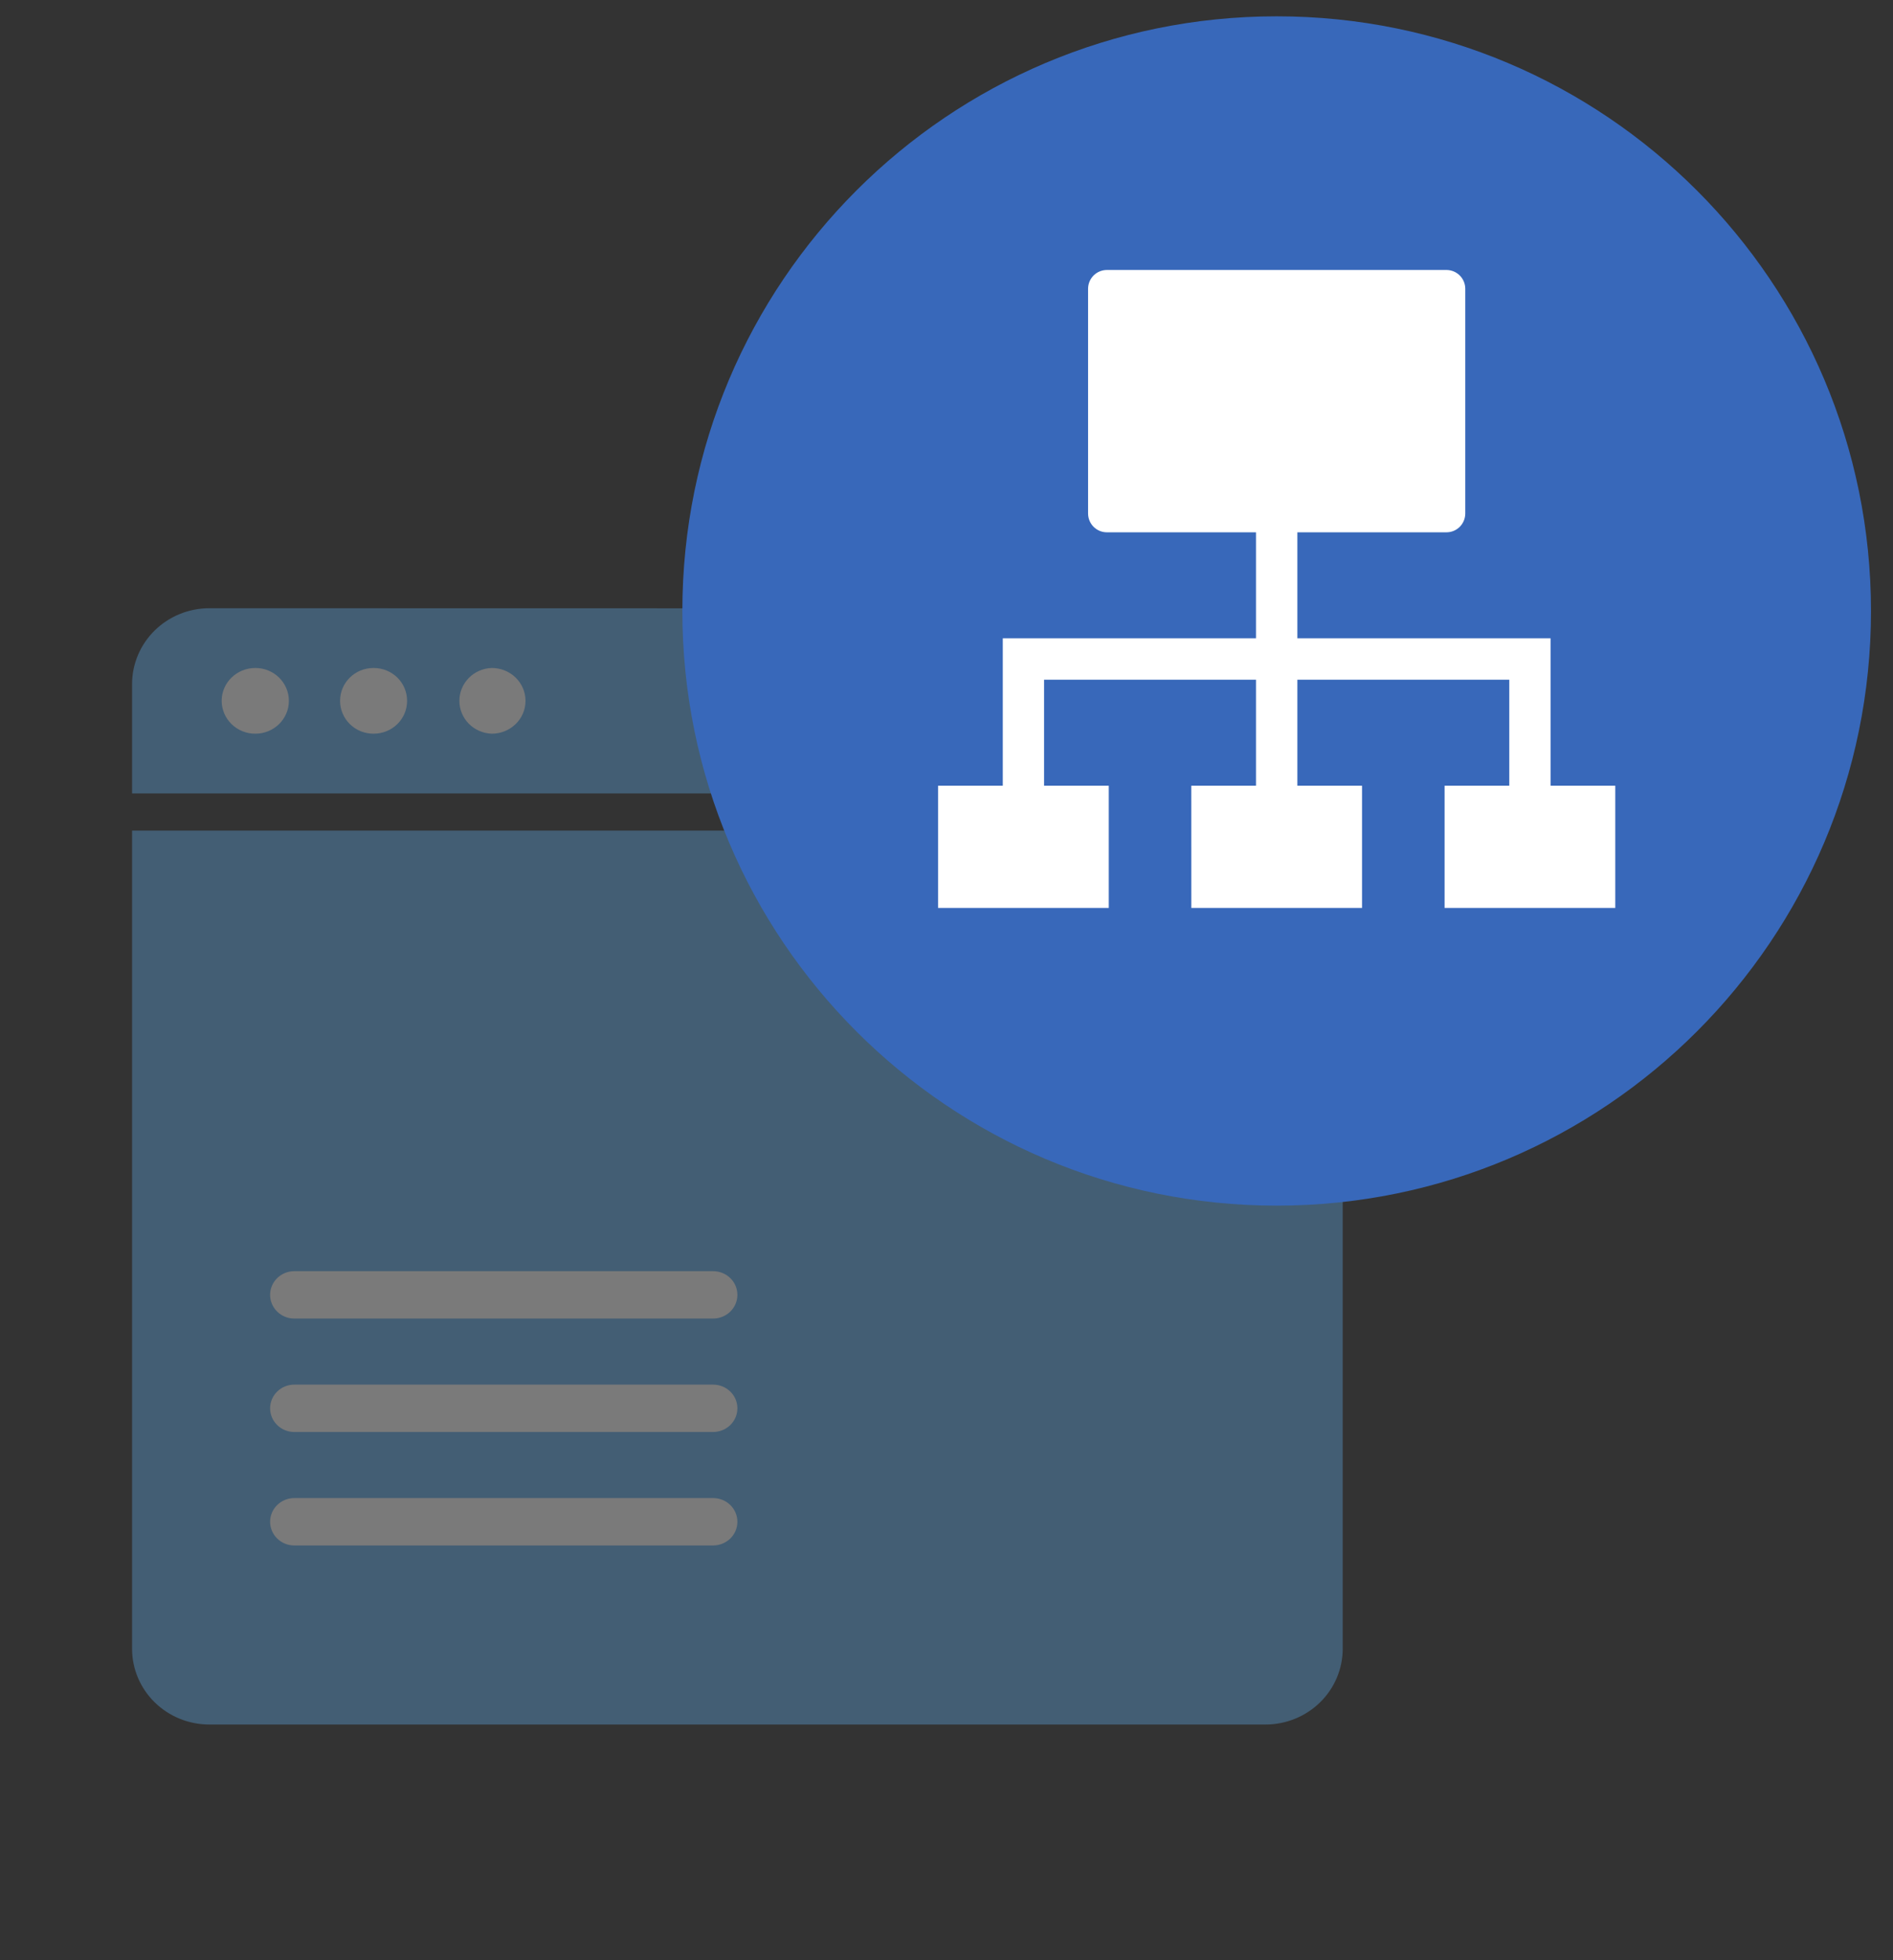
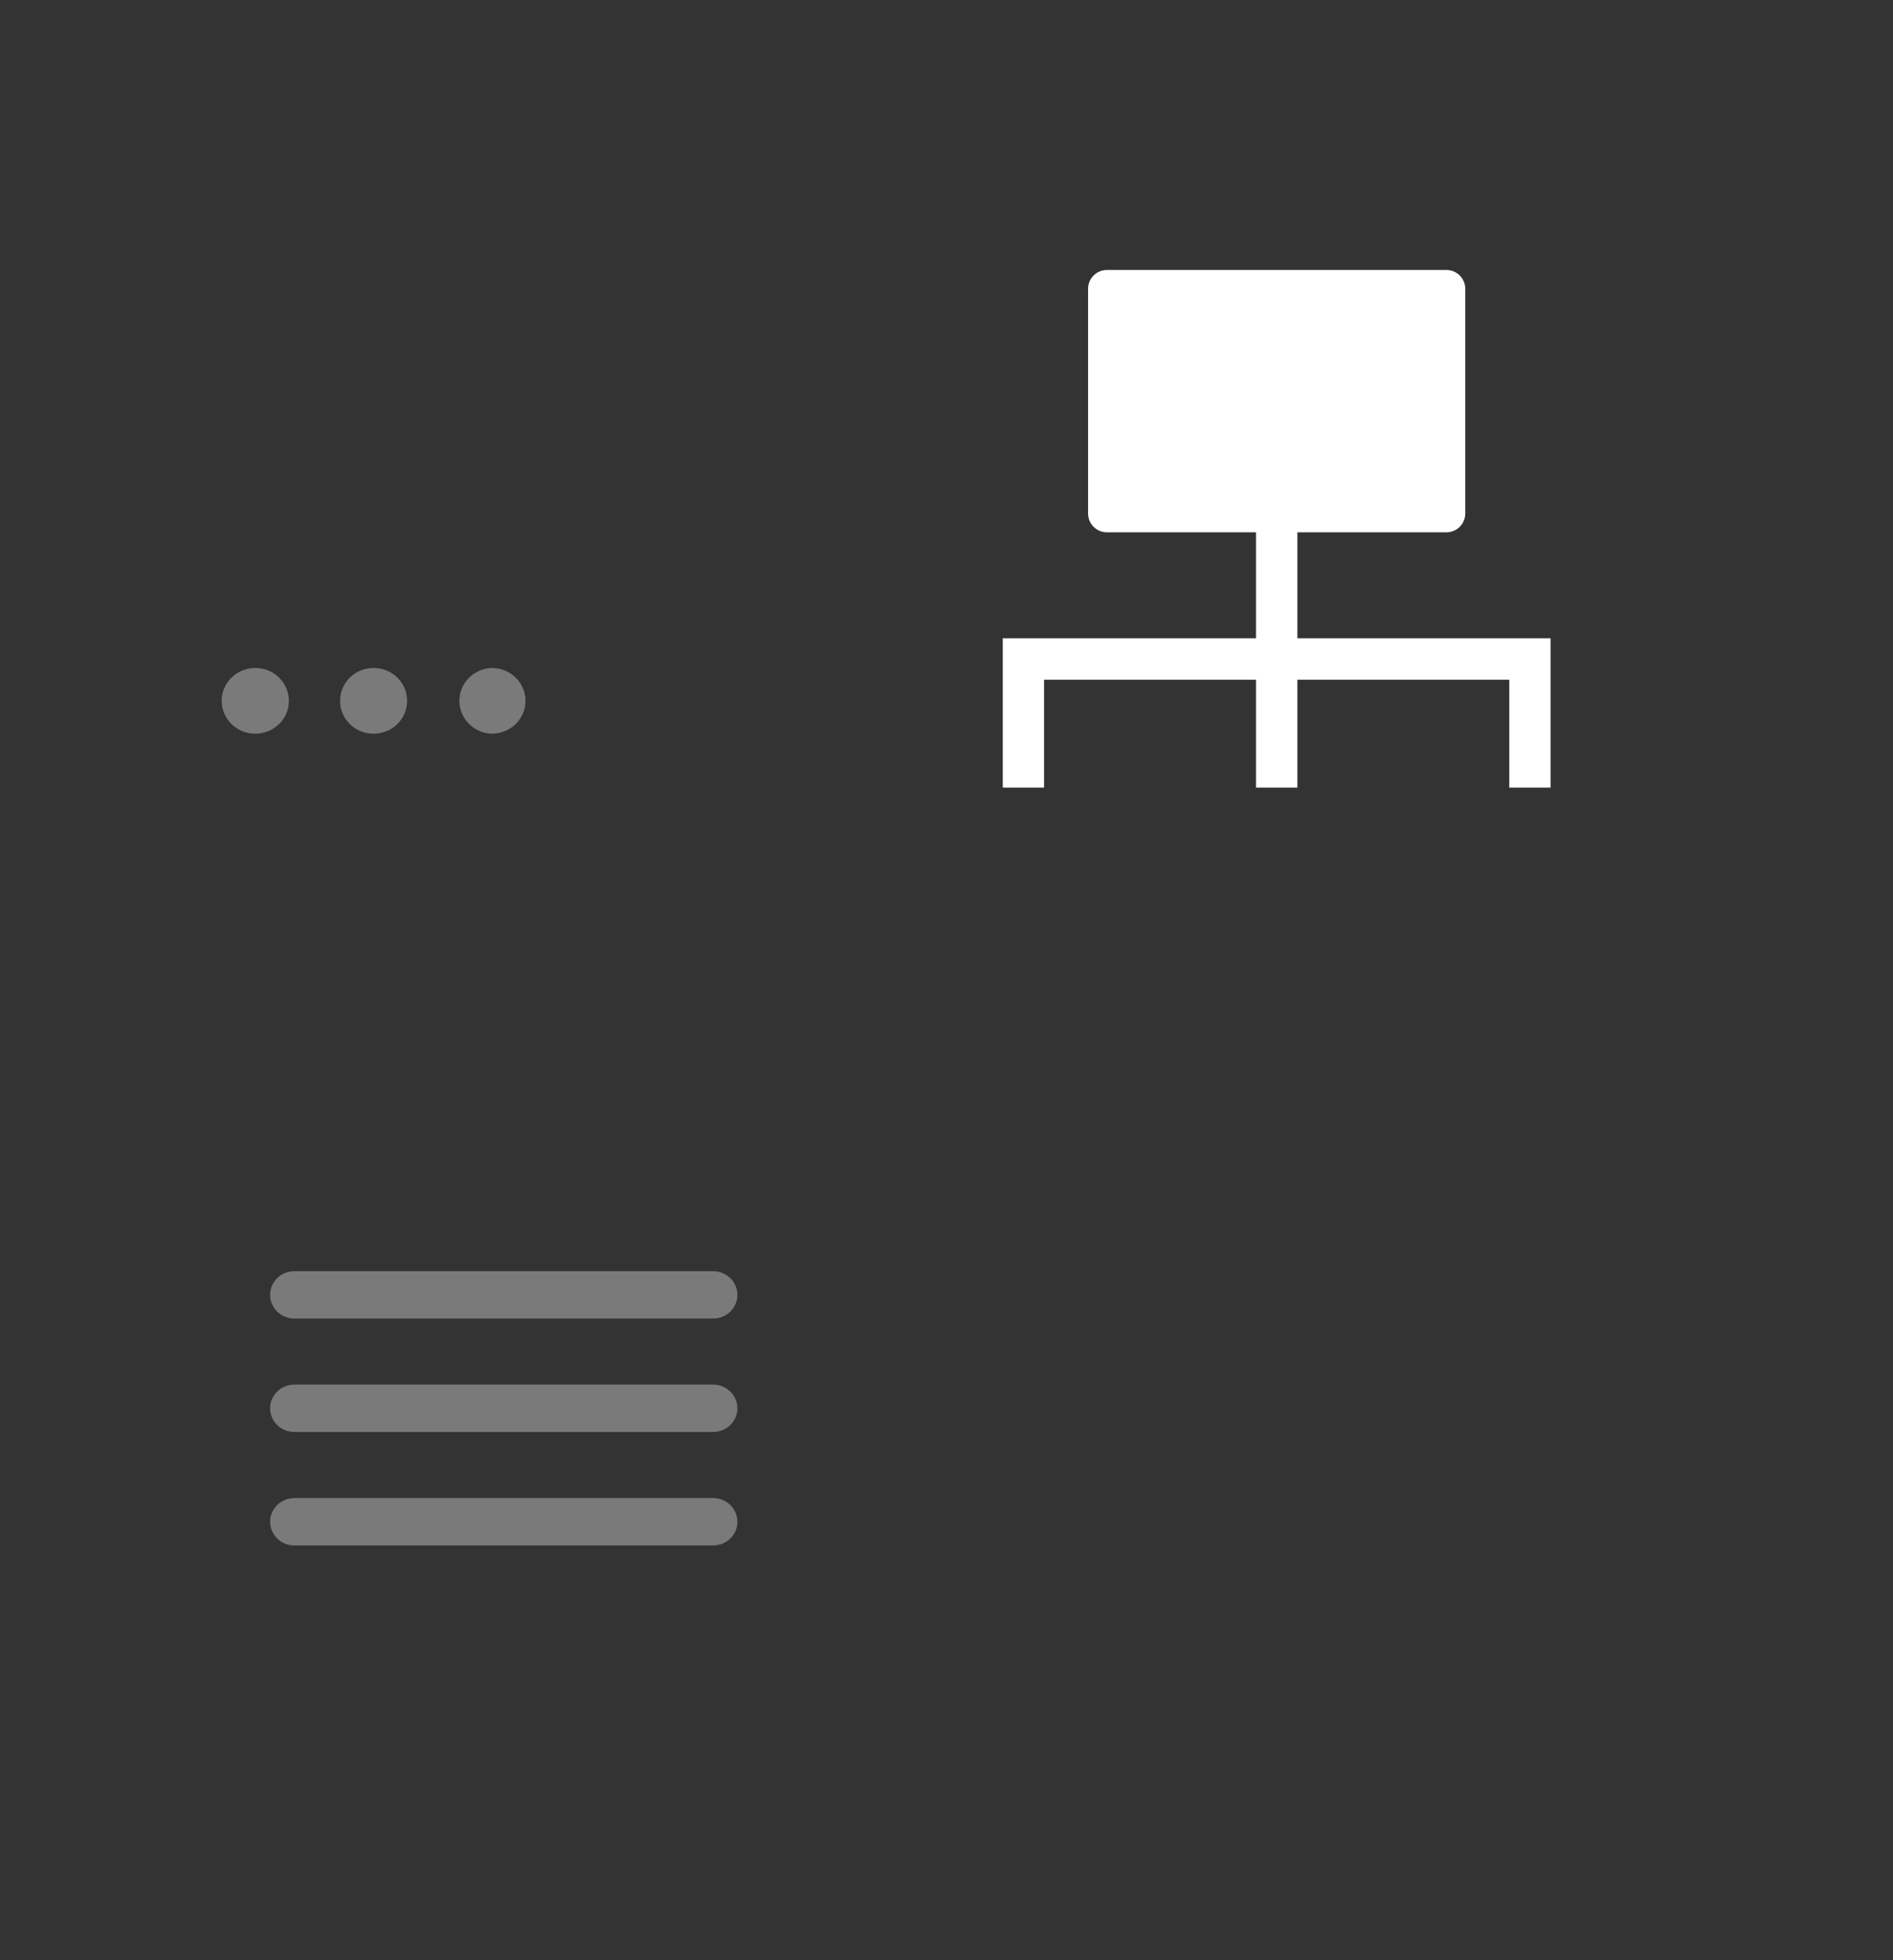
<svg xmlns="http://www.w3.org/2000/svg" width="86" height="89" viewBox="0 0 86 89" fill="none">
  <rect x="0" y="0" width="86" height="89" fill="#333333" stroke="none" />
  <g opacity="0.35">
-     <path d="M61 36.026V31.067C61 30.615 60.91 30.168 60.734 29.75C60.557 29.332 60.299 28.953 59.973 28.633C59.647 28.313 59.26 28.06 58.834 27.887C58.408 27.714 57.952 27.625 57.491 27.625L9.509 27.616C8.579 27.617 7.687 27.98 7.029 28.625C6.372 29.27 6.001 30.145 6 31.057V36.026H61Z" fill="#61AEED" />
    <path d="M18.494 31.821C18.494 32.651 17.818 33.313 16.973 33.313C16.773 33.314 16.574 33.276 16.389 33.202C16.204 33.127 16.036 33.017 15.895 32.878C15.753 32.74 15.641 32.575 15.565 32.393C15.488 32.212 15.449 32.017 15.45 31.821C15.45 30.992 16.126 30.329 16.972 30.329C17.818 30.329 18.494 30.992 18.494 31.821ZM13.124 31.821C13.124 32.651 12.438 33.313 11.603 33.313C11.403 33.315 11.204 33.277 11.018 33.202C10.832 33.128 10.664 33.018 10.521 32.88C10.379 32.741 10.265 32.576 10.188 32.395C10.111 32.213 10.071 32.018 10.07 31.821C10.07 30.992 10.758 30.329 11.603 30.329C12.438 30.329 13.124 30.992 13.124 31.821ZM23.874 31.821C23.874 32.651 23.186 33.313 22.34 33.313C21.946 33.3 21.572 33.137 21.297 32.859C21.023 32.581 20.87 32.209 20.87 31.821C20.87 31.434 21.023 31.062 21.297 30.783C21.572 30.505 21.946 30.342 22.34 30.329C23.186 30.329 23.874 30.992 23.874 31.821Z" fill="white" />
-     <path d="M61 37.714V74.859C61 75.311 60.91 75.758 60.734 76.176C60.557 76.594 60.299 76.974 59.973 77.293C59.647 77.613 59.26 77.866 58.834 78.039C58.408 78.212 57.952 78.301 57.491 78.301H9.509C9.048 78.301 8.592 78.212 8.166 78.039C7.74 77.866 7.353 77.613 7.027 77.293C6.701 76.974 6.443 76.594 6.266 76.176C6.09 75.758 6 75.311 6 74.859V37.714H61Z" fill="#61AEED" />
    <path d="M13.368 57.717C13.077 57.717 12.798 57.83 12.593 58.032C12.387 58.234 12.271 58.507 12.271 58.792C12.271 59.078 12.387 59.351 12.593 59.553C12.798 59.755 13.077 59.868 13.368 59.868H32.395C33.005 59.868 33.5 59.39 33.5 58.792C33.5 58.194 33.005 57.717 32.395 57.717H13.368Z" fill="white" />
    <path d="M13.368 62.868C13.077 62.868 12.798 62.981 12.593 63.183C12.387 63.385 12.271 63.659 12.271 63.944C12.271 64.229 12.387 64.503 12.593 64.704C12.798 64.906 13.077 65.019 13.368 65.019H32.395C33.005 65.019 33.5 64.541 33.5 63.944C33.5 63.345 33.005 62.868 32.395 62.868H13.368Z" fill="white" />
    <path d="M13.368 68.019C13.077 68.019 12.798 68.133 12.593 68.335C12.387 68.536 12.271 68.81 12.271 69.095C12.271 69.38 12.387 69.654 12.593 69.856C12.798 70.058 13.077 70.171 13.368 70.171H32.395C33.005 70.171 33.5 69.693 33.5 69.095C33.5 68.497 33.005 68.019 32.395 68.019H13.368Z" fill="white" />
  </g>
-   <path d="M58 54.741C72.912 54.741 85 42.653 85 27.741C85 12.829 72.912 0.741 58 0.741C43.088 0.741 31 12.829 31 27.741C31 42.653 43.088 54.741 58 54.741Z" fill="#3868BA" />
  <path fill-rule="evenodd" clip-rule="evenodd" d="M50.284 12.258H65.716C65.942 12.259 66.158 12.349 66.318 12.509C66.478 12.668 66.567 12.884 66.568 13.11V23.317C66.567 23.543 66.477 23.759 66.318 23.919C66.158 24.079 65.942 24.169 65.716 24.169H50.284C50.058 24.169 49.842 24.079 49.682 23.919C49.523 23.759 49.433 23.543 49.432 23.317V13.11C49.433 12.884 49.523 12.668 49.682 12.508C49.842 12.349 50.058 12.259 50.284 12.258Z" fill="white" />
  <path fill-rule="evenodd" clip-rule="evenodd" d="M57.06 30.862H47.432V35.761H45.557V28.982H57.06V24.084H58.94V28.982H70.443V35.761H68.568V30.862H58.94V35.761H57.06V30.862Z" fill="white" />
-   <path fill-rule="evenodd" clip-rule="evenodd" d="M42.617 35.675H50.372V41.224H42.617V35.675ZM54.122 35.675H61.878V41.224H54.123L54.122 35.675ZM65.628 35.675H73.383V41.224H65.628V35.675Z" fill="white" />
</svg>